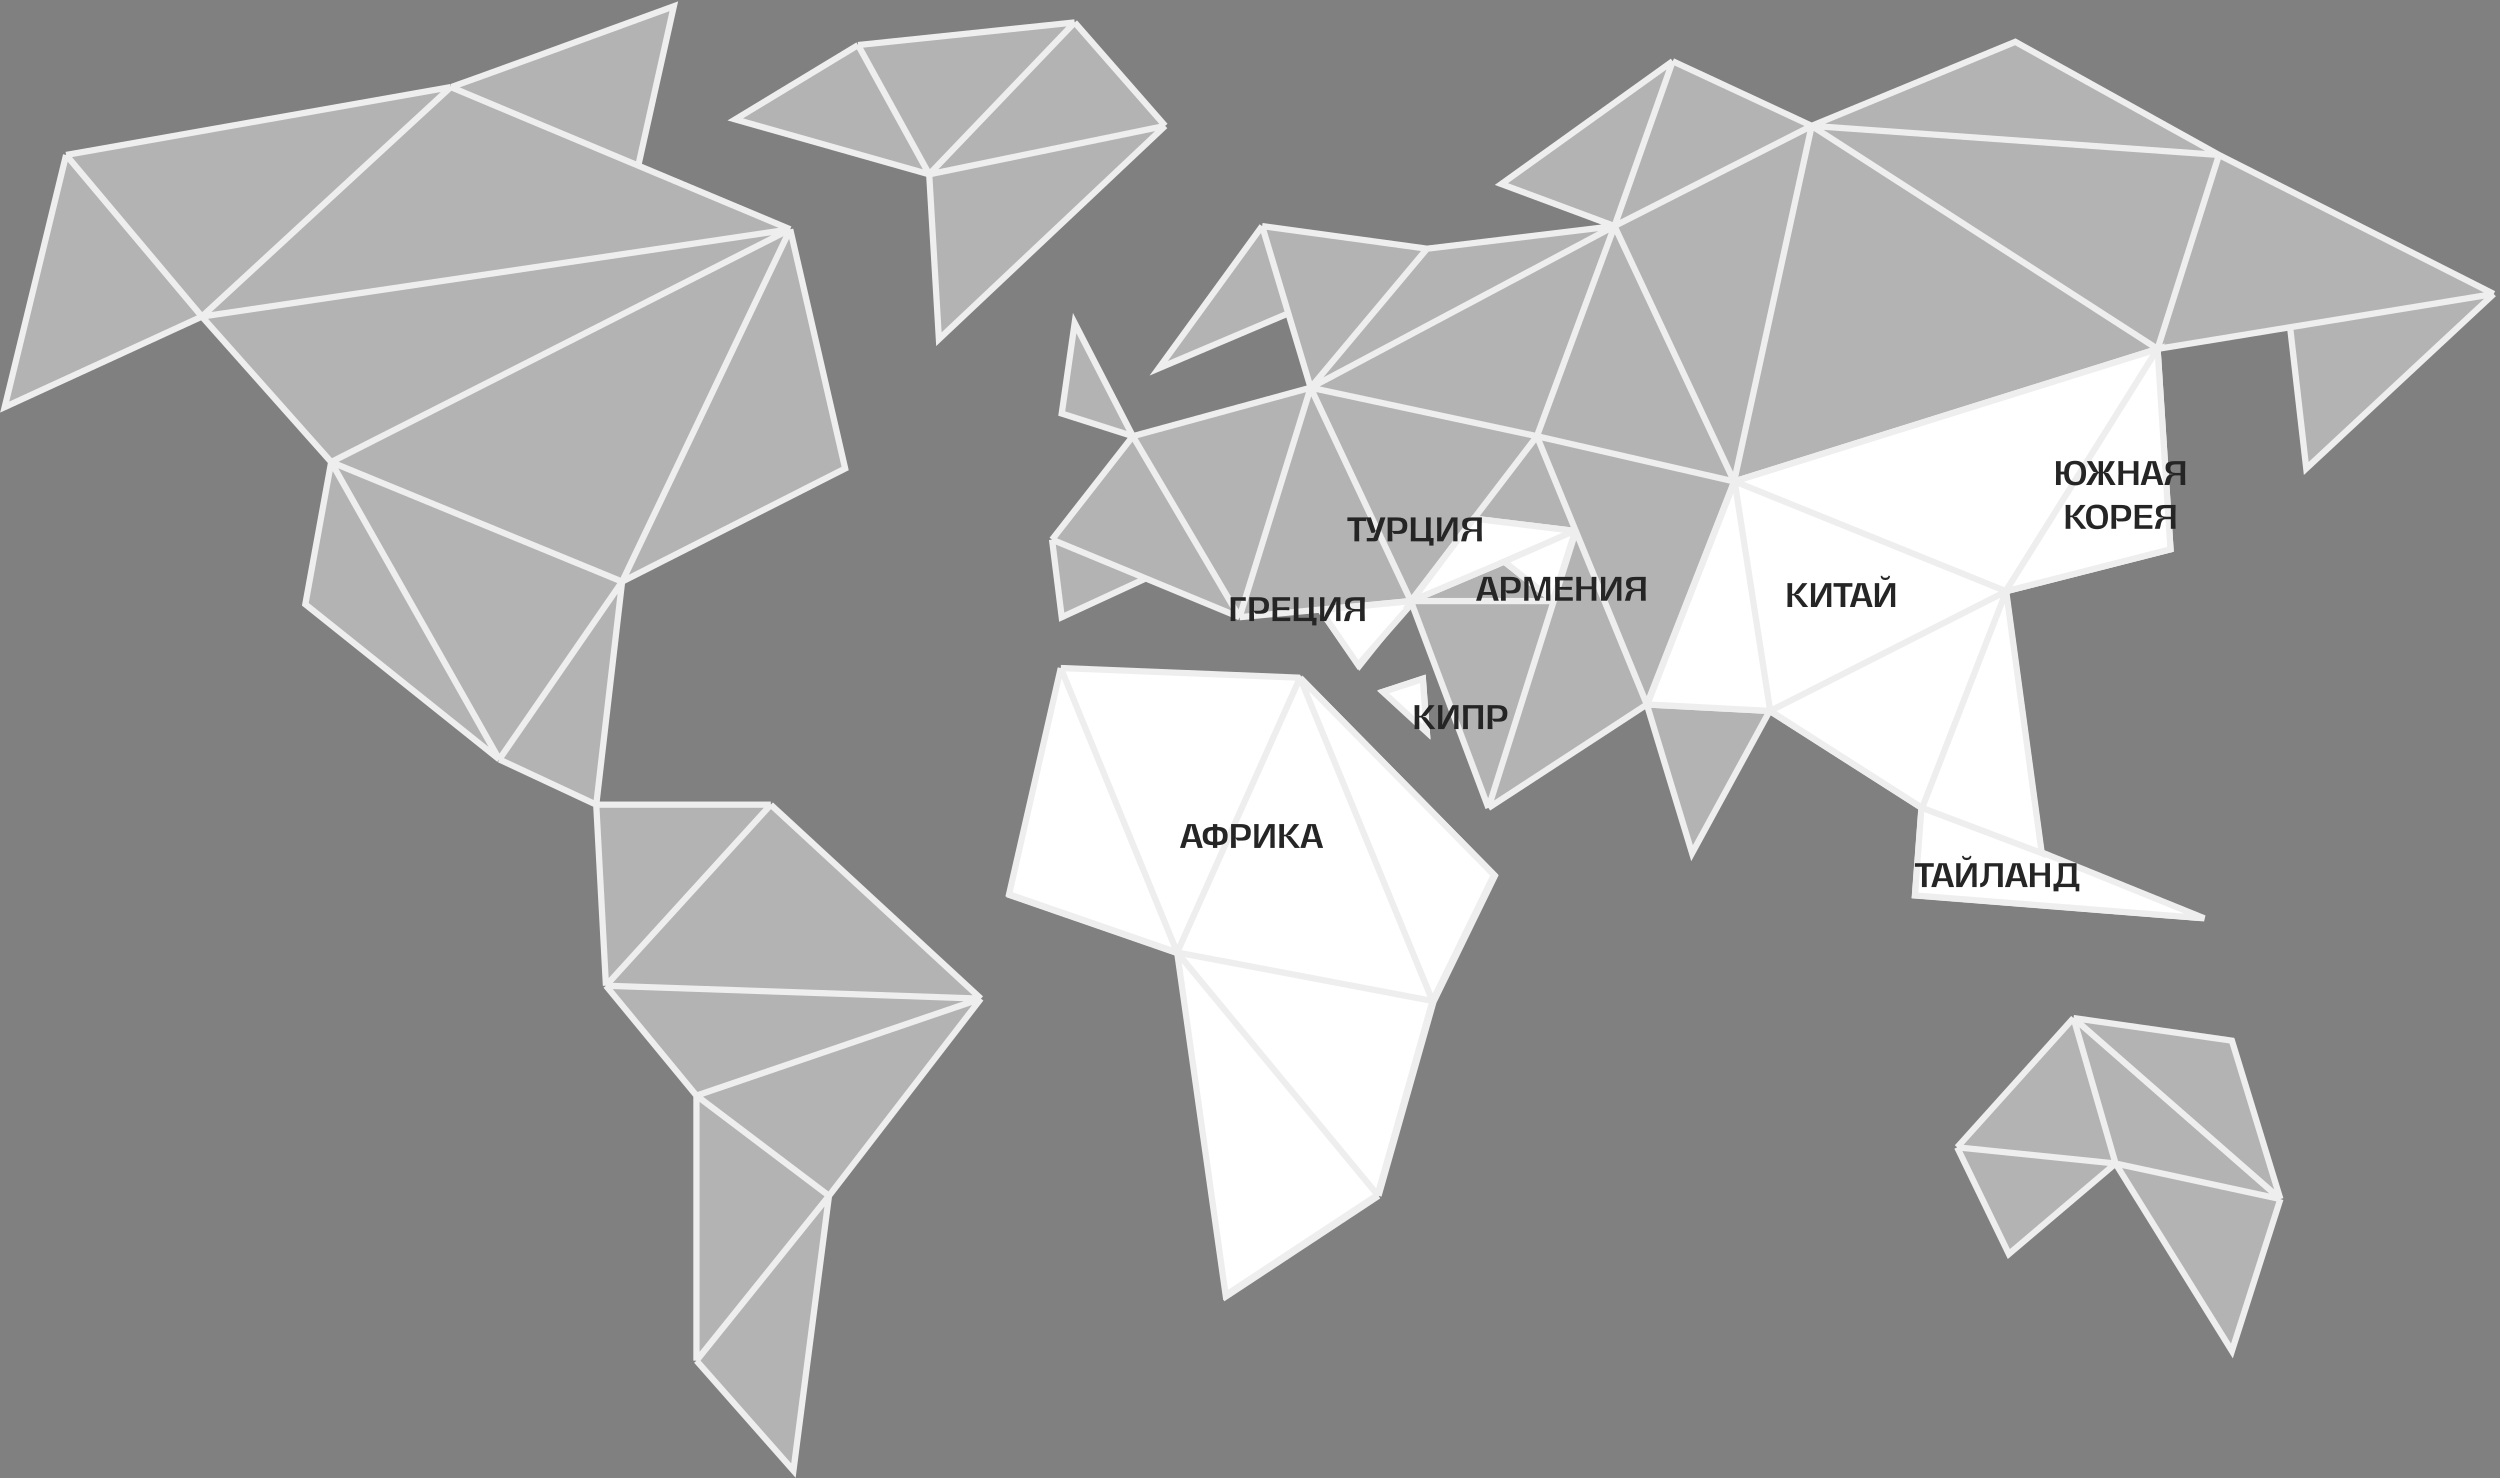
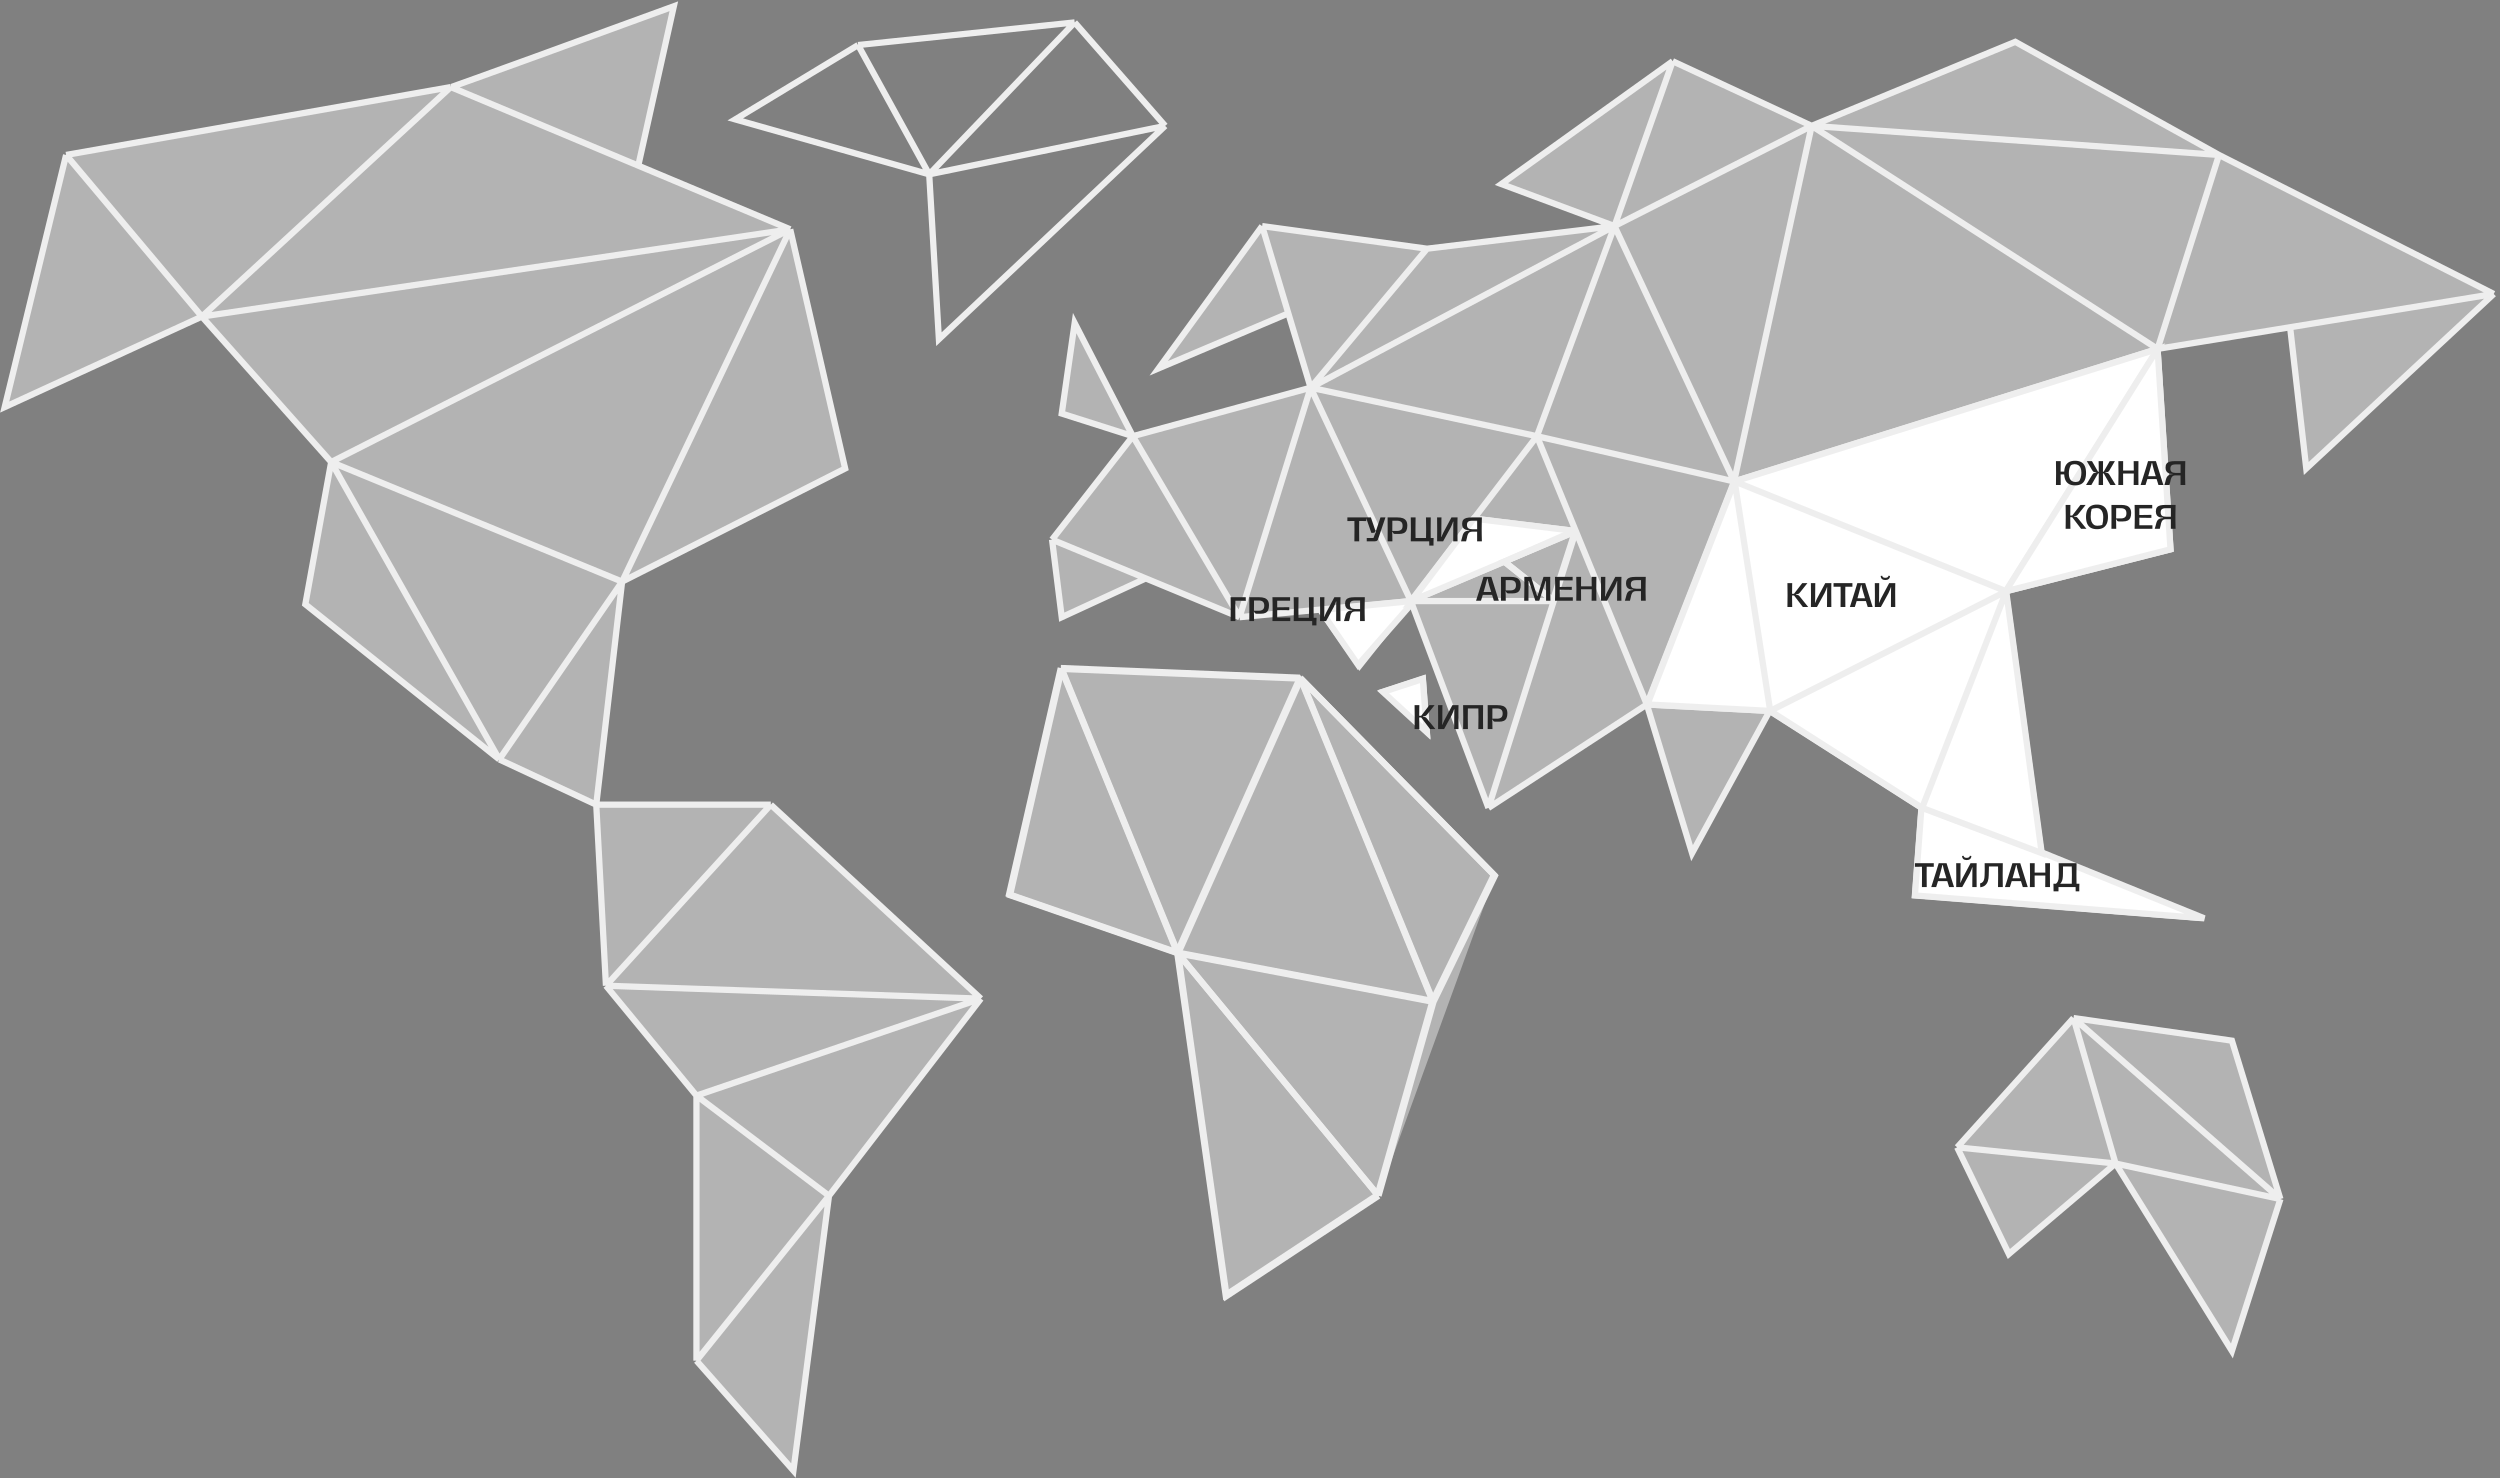
<svg xmlns="http://www.w3.org/2000/svg" width="1598" height="945" viewBox="0 0 1598 945" fill="none">
  <rect x="0" y="0" width="1598" height="945" fill="#808080" stroke="none" />
  <path d="M1158.02 80.45L1288.2 26.729L1418.37 99.046L1594 187.894L1474.16 299.47L1463.83 209.172L1379.11 223.02L1387.38 351.126L1282 377.987L1304.73 545.351L1405.97 586.676L1224.14 572.212L1228.28 516.424L1131.16 454.437L1081.57 545.351L1052.65 450.305L951.401 516.424L901.812 384.185L869 425.5L844 389.639L792.301 394.517L732.38 369.722L678.658 394.517L672.46 344.927L724.116 278.808L678.658 264.344L686.923 206.49L724.116 278.808L837.758 247.815L823.501 200.291L740.645 235.417L806.765 144.503L912.143 158.967L1031.98 144.503L959.666 117.642L1069.18 39.126L1158.02 80.45Z" fill="white" fill-opacity="0.4" />
-   <path d="M686.923 14.331L744.778 80.45L600.142 216.821L593.943 111.444L469.969 76.318L548.486 28.795L686.923 14.331Z" fill="white" fill-opacity="0.4" />
-   <path d="M678.658 427.576L831.56 433.775L955.534 559.815L916.275 640.397L881.149 764.371L784.036 828.424L753.043 609.404L645.599 572.212L678.658 427.576Z" fill="white" fill-opacity="0.4" />
+   <path d="M678.658 427.576L831.56 433.775L955.534 559.815L881.149 764.371L784.036 828.424L753.043 609.404L645.599 572.212L678.658 427.576Z" fill="white" fill-opacity="0.4" />
  <path d="M492.697 514.358L627.003 638.331L529.89 764.371L507.161 940L445.174 869.748V700.318L387.319 630.066L381.121 514.358L319.134 485.431L195.16 386.252L211.69 295.338L129.04 202.358L3 260.212L42.258 99.046L288.14 55.656C289.179 55.656 383.62 21.218 430.71 4L407.982 105.875L505.095 146.57L540.221 299.47L397.651 371.788L381.121 514.358H492.697Z" fill="white" fill-opacity="0.4" />
  <path d="M1251.01 733.378L1325.39 650.729L1426.64 665.192L1457.63 766.437L1426.64 863.55L1352.25 743.709L1284.06 801.563L1251.01 733.378Z" fill="white" fill-opacity="0.4" />
-   <path d="M909.5 433.775L884.5 442L912 467.5L909.5 433.775Z" fill="white" fill-opacity="0.4" />
  <path d="M1158.02 80.45L1288.2 26.729L1418.37 99.046M1158.02 80.45L1418.37 99.046M1158.02 80.45L1069.18 39.126M1158.02 80.45L1031.98 144.503M1158.02 80.45L1108.44 307.735M1158.02 80.45L1379.11 223.02M1418.37 99.046L1379.11 223.02M1418.37 99.046L1594 187.894M1069.18 39.126L1031.98 144.503M1069.18 39.126L959.666 117.642L1031.98 144.503M1031.98 144.503L1108.44 307.735M1031.98 144.503L982.395 278.808M1031.98 144.503L837.758 247.815M1031.98 144.503L912.143 158.967M1108.44 307.735L1379.11 223.02M1108.44 307.735L1282 377.987M1108.44 307.735L1131.16 454.437M1108.44 307.735L1052.65 450.305M1108.44 307.735L982.395 278.808M1379.11 223.02L1282 377.987M1379.11 223.02L1387.38 351.126L1282 377.987M1379.11 223.02L1463.83 209.172M1282 377.987L1304.73 545.351M1282 377.987L1228.28 516.424M1282 377.987L1131.16 454.437M1594 187.894L1474.16 299.47L1463.83 209.172M1594 187.894L1463.83 209.172M1304.73 545.351L1228.28 516.424M1304.73 545.351L1405.97 586.676L1224.14 572.212L1228.28 516.424M1228.28 516.424L1131.16 454.437M1131.16 454.437L1052.65 450.305M1131.16 454.437L1081.57 545.351L1052.65 450.305M1052.65 450.305L982.395 278.808M1052.65 450.305L951.401 516.424M1052.65 450.305L1007.26 339.5M982.395 278.808L837.758 247.815M982.395 278.808L942.103 331.497M837.758 247.815L792.301 394.517M837.758 247.815L901.812 384.185M837.758 247.815L912.143 158.967M837.758 247.815L823.501 200.291M837.758 247.815L724.116 278.808M901.812 384.185L951.401 516.424M901.812 384.185L942.103 331.497M901.812 384.185L869 425.5L844 389.639M901.812 384.185L844 389.639M901.812 384.185L961.5 358.891M901.812 384.185H993.149M951.401 516.424L993.149 384.185M792.301 394.517L724.116 278.808M792.301 394.517L732.381 369.722M792.301 394.517L844 389.639M912.143 158.967L806.765 144.503M806.765 144.503L740.645 235.417L823.501 200.291M806.765 144.503L823.501 200.291M724.116 278.808L672.46 344.927M724.116 278.808L686.923 206.49L678.658 264.344L724.116 278.808ZM672.46 344.927L678.658 394.517L732.381 369.722M672.46 344.927L732.381 369.722M744.778 80.45L686.923 14.331M744.778 80.45L593.943 111.444M744.778 80.45L600.142 216.821L593.943 111.444M686.923 14.331L593.943 111.444M686.923 14.331L548.486 28.795M593.943 111.444L548.486 28.795M593.943 111.444L469.969 76.318L548.486 28.795M678.658 427.576L831.56 433.775M678.658 427.576L753.043 609.404M678.658 427.576L645.599 572.212L753.043 609.404M831.56 433.775L753.043 609.404M831.56 433.775L955.534 559.815L916.275 640.397M831.56 433.775L916.275 640.397M753.043 609.404L784.036 828.424L881.149 764.371M753.043 609.404L881.149 764.371M753.043 609.404L916.275 640.397M881.149 764.371L916.275 640.397M492.697 514.358L627.003 638.331M492.697 514.358L387.319 630.066M492.697 514.358H381.121M627.003 638.331L387.319 630.066M627.003 638.331L445.174 700.318M627.003 638.331L529.89 764.371M387.319 630.066L381.121 514.358M387.319 630.066L445.174 700.318M381.121 514.358L397.651 371.788M381.121 514.358L319.134 485.431M445.174 700.318L529.89 764.371M445.174 700.318V869.748M529.89 764.371L445.174 869.748M529.89 764.371L507.161 940L445.174 869.748M397.651 371.788L319.134 485.431M397.651 371.788L540.221 299.47L505.095 146.57M397.651 371.788L505.095 146.57M397.651 371.788L211.69 295.338M319.134 485.431L211.69 295.338M319.134 485.431L195.16 386.252L211.69 295.338M505.095 146.57L211.69 295.338M505.095 146.57L129.04 202.358M505.095 146.57L407.982 105.875M211.69 295.338L129.04 202.358M129.04 202.358L288.14 55.656M129.04 202.358L42.258 99.046M129.04 202.358L3 260.212L42.258 99.046M288.14 55.656L42.258 99.046M288.14 55.656C289.179 55.656 383.62 21.218 430.71 4L407.982 105.875M288.14 55.656L407.982 105.875M1251.01 733.378L1325.39 650.729M1251.01 733.378L1352.25 743.709M1251.01 733.378L1284.06 801.563L1352.25 743.709M1325.39 650.729L1352.25 743.709M1325.39 650.729L1457.63 766.437M1325.39 650.729L1426.64 665.192L1457.63 766.437M1352.25 743.709L1457.63 766.437M1352.25 743.709L1426.64 863.55L1457.63 766.437M1007.26 339.5L942.103 331.497M1007.26 339.5L961.5 358.891M1007.26 339.5L993.149 384.185M961.5 358.891L993.149 384.185M884.5 442L909.5 433.775L912 467.5L884.5 442Z" stroke="#EEEEEE" stroke-width="4" />
-   <path d="M678.06 427L830.961 433.199L954.935 559.238L915.677 639.821L880.551 763.795L783.438 827.848L752.444 608.828L645 571.636L678.06 427Z" fill="white" />
  <path d="M678.06 427L830.961 433.199M678.06 427L752.444 608.828M678.06 427L645 571.636L752.444 608.828M830.961 433.199L752.444 608.828M830.961 433.199L954.935 559.238L915.677 639.821M830.961 433.199L915.677 639.821M752.444 608.828L783.438 827.848L880.551 763.795M752.444 608.828L880.551 763.795M752.444 608.828L915.677 639.821M880.551 763.795L915.677 639.821" stroke="#EEEEEE" stroke-width="4" />
-   <path d="M754.266 542C754.492 541.28 754.732 540.52 754.986 539.72C755.239 538.92 755.506 538.087 755.786 537.22C756.386 535.353 756.992 533.427 757.606 531.44C758.232 529.453 758.706 527.887 759.026 526.74H764.046C764.632 528.78 765.972 533.073 768.066 539.62L768.826 542H765.666C765.546 541.587 765.406 541.127 765.246 540.62C765.086 540.1 764.912 539.547 764.726 538.96C763.952 536.507 763.299 534.367 762.766 532.54C762.246 530.713 761.866 529.167 761.626 527.9H761.406C761.006 529.513 760.572 531.16 760.106 532.84C759.652 534.52 759.186 536.187 758.706 537.84C758.172 539.6 757.739 540.987 757.406 542H754.266ZM758.346 538.22L758.726 536.4H764.306L764.706 538.22C764.359 538.22 764.019 538.22 763.686 538.22C763.352 538.22 763.032 538.22 762.726 538.22H761.526C760.952 538.22 760.399 538.22 759.866 538.22C759.346 538.22 758.839 538.22 758.346 538.22ZM777.618 538.08C778.271 538.08 778.824 538.033 779.278 537.94C779.731 537.833 780.184 537.667 780.638 537.44C781.011 537.04 781.278 536.587 781.438 536.08C781.611 535.56 781.698 535 781.698 534.4C781.698 533.493 781.558 532.773 781.278 532.24C781.011 531.693 780.578 531.3 779.978 531.06C779.378 530.82 778.558 530.7 777.518 530.7L777.678 528.52C779.438 528.52 780.818 528.713 781.818 529.1C782.831 529.473 783.564 530.087 784.018 530.94C784.471 531.78 784.698 532.933 784.698 534.4C784.698 535.8 784.471 536.927 784.018 537.78C783.564 538.62 782.818 539.247 781.778 539.66C780.751 540.06 779.358 540.26 777.598 540.26L777.618 538.08ZM775.758 540.26C773.998 540.26 772.611 540.073 771.598 539.7C770.598 539.313 769.871 538.7 769.418 537.86C768.964 537.007 768.738 535.847 768.738 534.38C768.738 532.98 768.964 531.86 769.418 531.02C769.871 530.167 770.611 529.54 771.638 529.14C772.678 528.727 774.078 528.52 775.838 528.52L775.818 530.7C775.178 530.7 774.631 530.753 774.178 530.86C773.724 530.953 773.264 531.113 772.798 531.34C772.424 531.753 772.151 532.213 771.978 532.72C771.818 533.227 771.738 533.787 771.738 534.4C771.738 535.307 771.871 536.027 772.138 536.56C772.418 537.093 772.858 537.487 773.458 537.74C774.058 537.98 774.878 538.1 775.918 538.1L775.758 540.26ZM775.318 542C775.371 539.747 775.398 537.207 775.398 534.38C775.398 531.567 775.371 529.02 775.318 526.74H778.098C778.044 528.993 778.018 531.533 778.018 534.36C778.018 537.2 778.044 539.747 778.098 542H775.318ZM786.899 542C786.926 538.747 786.939 536.207 786.939 534.38C786.939 532.54 786.926 529.993 786.899 526.74H793.199C794.573 526.74 795.719 526.907 796.639 527.24C797.559 527.573 798.266 528.127 798.759 528.9C799.253 529.66 799.499 530.68 799.499 531.96C799.499 533.213 799.313 534.233 798.939 535.02C798.579 535.807 798.013 536.387 797.239 536.76C796.479 537.12 795.499 537.3 794.299 537.3C793.553 537.3 792.966 537.3 792.539 537.3C792.113 537.3 791.799 537.3 791.599 537.3C791.173 537.3 790.846 537.187 790.619 536.96C790.406 536.733 790.206 536.427 790.019 536.04C790.019 536.027 790.013 536.013 789.999 536C789.999 535.973 789.993 535.953 789.979 535.94L789.779 535.98C789.819 536.26 789.846 536.54 789.859 536.82C789.886 537.087 789.899 537.36 789.899 537.64C789.899 539.44 789.919 540.893 789.959 542H786.899ZM792.939 535.38C794.073 535.38 794.946 535.127 795.559 534.62C796.173 534.113 796.479 533.28 796.479 532.12C796.479 530.947 796.179 530.107 795.579 529.6C794.979 529.093 794.093 528.84 792.919 528.84H789.919V531.78C789.906 532.42 789.899 533.04 789.899 533.64C789.899 534.227 789.899 534.76 789.899 535.24C789.899 535.267 789.899 535.293 789.899 535.32C789.899 535.333 789.899 535.353 789.899 535.38H792.939ZM812.004 542C812.044 539.373 812.064 536.207 812.064 532.5C812.064 532.18 812.064 531.793 812.064 531.34C812.077 530.887 812.097 530.44 812.124 530L812.144 529.44H811.924C811.817 529.827 811.651 530.313 811.424 530.9C811.131 531.687 810.817 532.4 810.484 533.04L805.584 542H801.724C801.737 541.08 801.744 539.733 801.744 537.96C801.757 537.307 801.764 536.66 801.764 536.02C801.764 535.38 801.764 534.747 801.764 534.12C801.764 531.573 801.744 529.113 801.704 526.74H804.524C804.511 527.193 804.497 527.693 804.484 528.24C804.484 528.787 804.484 529.36 804.484 529.96C804.471 531 804.457 532.053 804.444 533.12C804.444 534.173 804.444 535.2 804.444 536.2C804.444 536.707 804.431 537.22 804.404 537.74C804.391 538.247 804.371 538.74 804.344 539.22H804.544C804.597 539.06 804.657 538.88 804.724 538.68C804.804 538.48 804.891 538.267 804.984 538.04C805.344 537.227 805.564 536.733 805.644 536.56L810.884 526.74H814.804C814.791 527.18 814.777 527.627 814.764 528.08C814.764 528.52 814.757 528.967 814.744 529.42L814.724 532.32C814.724 534.787 814.737 537.18 814.764 539.5L814.784 542H812.004ZM820.46 533.54H821.94L827.18 526.74H830.5L825.86 532.56C825.58 532.933 825.34 533.2 825.14 533.36C824.94 533.52 824.706 533.64 824.44 533.72C824.173 533.787 823.733 533.853 823.12 533.92V534.16C823.733 534.227 824.173 534.3 824.44 534.38C824.706 534.447 824.926 534.56 825.1 534.72C825.286 534.88 825.533 535.167 825.84 535.58L831 542H827.58L821.94 534.6H820.46V533.54ZM820.66 534.04C820.673 534.72 820.686 535.54 820.7 536.5C820.713 537.447 820.726 538.42 820.74 539.42C820.753 539.98 820.76 540.48 820.76 540.92C820.773 541.36 820.78 541.72 820.78 542H817.72C817.773 538.613 817.8 536.073 817.8 534.38C817.8 532.7 817.773 530.153 817.72 526.74H820.78C820.766 527.193 820.753 527.78 820.74 528.5C820.74 529.22 820.733 530.007 820.72 530.86C820.68 532.153 820.66 533.213 820.66 534.04ZM831.18 542C831.406 541.28 831.646 540.52 831.9 539.72C832.153 538.92 832.42 538.087 832.7 537.22C833.3 535.353 833.906 533.427 834.52 531.44C835.146 529.453 835.62 527.887 835.94 526.74H840.96C841.546 528.78 842.886 533.073 844.98 539.62L845.74 542H842.58C842.46 541.587 842.32 541.127 842.16 540.62C842 540.1 841.826 539.547 841.64 538.96C840.866 536.507 840.213 534.367 839.68 532.54C839.16 530.713 838.78 529.167 838.54 527.9H838.32C837.92 529.513 837.486 531.16 837.02 532.84C836.566 534.52 836.1 536.187 835.62 537.84C835.086 539.6 834.653 540.987 834.32 542H831.18ZM835.26 538.22L835.64 536.4H841.22L841.62 538.22C841.273 538.22 840.933 538.22 840.6 538.22C840.266 538.22 839.946 538.22 839.64 538.22H838.44C837.866 538.22 837.313 538.22 836.78 538.22C836.26 538.22 835.753 538.22 835.26 538.22Z" fill="#252525" />
  <path d="M868.082 425L904 384L844 389.954L868.082 425Z" fill="white" stroke="#EEEEEE" stroke-width="4" />
  <path d="M786.605 397C786.645 395.293 786.665 392.753 786.665 389.38C786.665 385.98 786.645 383.433 786.605 381.74H796.285L796.305 384.06C795.758 384.047 795.205 384.04 794.645 384.04C794.085 384.027 793.531 384.013 792.985 384C792.425 383.987 791.865 383.98 791.305 383.98C790.758 383.98 790.211 383.98 789.665 383.98C789.625 385.34 789.605 387.44 789.605 390.28C789.605 393.267 789.625 395.507 789.665 397H786.605ZM798.538 397C798.565 393.747 798.578 391.207 798.578 389.38C798.578 387.54 798.565 384.993 798.538 381.74H804.838C806.211 381.74 807.358 381.907 808.278 382.24C809.198 382.573 809.905 383.127 810.398 383.9C810.891 384.66 811.138 385.68 811.138 386.96C811.138 388.213 810.951 389.233 810.578 390.02C810.218 390.807 809.651 391.387 808.878 391.76C808.118 392.12 807.138 392.3 805.938 392.3C805.191 392.3 804.605 392.3 804.178 392.3C803.751 392.3 803.438 392.3 803.238 392.3C802.811 392.3 802.485 392.187 802.258 391.96C802.045 391.733 801.845 391.427 801.658 391.04C801.658 391.027 801.651 391.013 801.638 391C801.638 390.973 801.631 390.953 801.618 390.94L801.418 390.98C801.458 391.26 801.485 391.54 801.498 391.82C801.525 392.087 801.538 392.36 801.538 392.64C801.538 394.44 801.558 395.893 801.598 397H798.538ZM804.578 390.38C805.711 390.38 806.585 390.127 807.198 389.62C807.811 389.113 808.118 388.28 808.118 387.12C808.118 385.947 807.818 385.107 807.218 384.6C806.618 384.093 805.731 383.84 804.558 383.84H801.558V386.78C801.545 387.42 801.538 388.04 801.538 388.64C801.538 389.227 801.538 389.76 801.538 390.24C801.538 390.267 801.538 390.293 801.538 390.32C801.538 390.333 801.538 390.353 801.538 390.38H804.578ZM813.343 397C813.383 395.933 813.409 394.713 813.423 393.34C813.449 391.953 813.463 390.64 813.463 389.4C813.463 388.133 813.449 386.813 813.423 385.44C813.409 384.053 813.383 382.82 813.343 381.74H824.623V383.98H816.383V388.2L824.083 388.1V390.04L816.383 389.94V394.76H824.743V397H813.343ZM836.657 397C836.723 395.147 836.757 392.633 836.757 389.46C836.757 386.18 836.723 383.607 836.657 381.74H839.717C839.677 383.18 839.657 385.72 839.657 389.36C839.657 393.04 839.677 395.587 839.717 397H836.657ZM829.057 397V394.88H838.757V397H829.057ZM826.937 397C827.003 394.867 827.037 392.32 827.037 389.36C827.037 386.4 827.003 383.86 826.937 381.74H830.017C829.963 383.713 829.937 386.287 829.937 389.46C829.937 392.513 829.963 395.027 830.017 397H826.937ZM838.757 399.74C838.757 398.82 838.75 398.013 838.737 397.32C838.723 396.627 838.697 395.813 838.657 394.88H841.557C841.517 395.813 841.49 396.647 841.477 397.38C841.477 398.127 841.477 398.913 841.477 399.74H838.757ZM854.053 397C854.093 394.373 854.113 391.207 854.113 387.5C854.113 387.18 854.113 386.793 854.113 386.34C854.126 385.887 854.146 385.44 854.173 385L854.193 384.44H853.973C853.866 384.827 853.7 385.313 853.473 385.9C853.18 386.687 852.866 387.4 852.533 388.04L847.633 397H843.773C843.786 396.08 843.793 394.733 843.793 392.96C843.806 392.307 843.813 391.66 843.813 391.02C843.813 390.38 843.813 389.747 843.813 389.12C843.813 386.573 843.793 384.113 843.753 381.74H846.573C846.56 382.193 846.546 382.693 846.533 383.24C846.533 383.787 846.533 384.36 846.533 384.96C846.52 386 846.506 387.053 846.493 388.12C846.493 389.173 846.493 390.2 846.493 391.2C846.493 391.707 846.48 392.22 846.453 392.74C846.44 393.247 846.42 393.74 846.393 394.22H846.593C846.646 394.06 846.706 393.88 846.773 393.68C846.853 393.48 846.94 393.267 847.033 393.04C847.393 392.227 847.613 391.733 847.693 391.56L852.933 381.74H856.853C856.84 382.18 856.826 382.627 856.813 383.08C856.813 383.52 856.806 383.967 856.793 384.42L856.773 387.32C856.773 389.787 856.786 392.18 856.813 394.5L856.833 397H854.053ZM872.389 397H869.349C869.349 396.72 869.349 396.42 869.349 396.1C869.349 395.767 869.349 395.42 869.349 395.06C869.349 394.327 869.349 393.6 869.349 392.88C869.349 392.147 869.349 391.473 869.349 390.86H866.169C865.555 390.86 865.049 390.96 864.649 391.16C864.262 391.36 863.949 391.653 863.709 392.04C863.482 392.413 863.275 392.913 863.089 393.54C863.035 393.86 862.955 394.253 862.849 394.72C862.742 395.173 862.635 395.613 862.529 396.04C862.435 396.4 862.355 396.72 862.289 397H859.049C859.182 396.613 859.355 396.027 859.569 395.24C859.795 394.453 859.949 393.867 860.029 393.48C860.309 392.36 860.769 391.54 861.409 391.02C862.049 390.5 863.015 390.213 864.309 390.16V389.9C863.309 389.887 862.475 389.747 861.809 389.48C861.142 389.2 860.635 388.767 860.289 388.18C859.942 387.58 859.769 386.807 859.769 385.86C859.769 384.793 859.995 383.96 860.449 383.36C860.902 382.76 861.569 382.34 862.449 382.1C863.342 381.86 864.489 381.74 865.889 381.74H872.389L872.329 384.56C872.315 385.413 872.302 386.253 872.289 387.08C872.275 387.893 872.269 388.667 872.269 389.4C872.269 390.307 872.275 391.267 872.289 392.28C872.302 393.28 872.322 394.28 872.349 395.28C872.375 396.107 872.389 396.68 872.389 397ZM869.369 389.3C869.369 389.193 869.369 389.087 869.369 388.98C869.369 388.86 869.369 388.747 869.369 388.64V383.84H866.349C865.522 383.84 864.855 383.92 864.349 384.08C863.855 384.24 863.482 384.513 863.229 384.9C862.975 385.287 862.849 385.833 862.849 386.54C862.849 387.487 863.122 388.187 863.669 388.64C864.229 389.08 865.129 389.3 866.369 389.3H869.369Z" fill="#252525" />
  <path d="M909.455 434L884 442.292L912 468L909.455 434Z" fill="white" stroke="#EEEEEE" stroke-width="4" />
  <path d="M906.938 457.54H908.418L913.658 450.74H916.978L912.338 456.56C912.058 456.933 911.818 457.2 911.618 457.36C911.418 457.52 911.185 457.64 910.918 457.72C910.652 457.787 910.212 457.853 909.598 457.92V458.16C910.212 458.227 910.652 458.3 910.918 458.38C911.185 458.447 911.405 458.56 911.578 458.72C911.765 458.88 912.012 459.167 912.318 459.58L917.478 466H914.058L908.418 458.6H906.938V457.54ZM907.138 458.04C907.152 458.72 907.165 459.54 907.178 460.5C907.192 461.447 907.205 462.42 907.218 463.42C907.232 463.98 907.238 464.48 907.238 464.92C907.252 465.36 907.258 465.72 907.258 466H904.198C904.252 462.613 904.278 460.073 904.278 458.38C904.278 456.7 904.252 454.153 904.198 450.74H907.258C907.245 451.193 907.232 451.78 907.218 452.5C907.218 453.22 907.212 454.007 907.198 454.86C907.158 456.153 907.138 457.213 907.138 458.04ZM929.498 466C929.538 463.373 929.558 460.207 929.558 456.5C929.558 456.18 929.558 455.793 929.558 455.34C929.572 454.887 929.592 454.44 929.618 454L929.638 453.44H929.418C929.312 453.827 929.145 454.313 928.918 454.9C928.625 455.687 928.312 456.4 927.978 457.04L923.078 466H919.218C919.232 465.08 919.238 463.733 919.238 461.96C919.252 461.307 919.258 460.66 919.258 460.02C919.258 459.38 919.258 458.747 919.258 458.12C919.258 455.573 919.238 453.113 919.198 450.74H922.018C922.005 451.193 921.992 451.693 921.978 452.24C921.978 452.787 921.978 453.36 921.978 453.96C921.965 455 921.952 456.053 921.938 457.12C921.938 458.173 921.938 459.2 921.938 460.2C921.938 460.707 921.925 461.22 921.898 461.74C921.885 462.247 921.865 462.74 921.838 463.22H922.038C922.092 463.06 922.152 462.88 922.218 462.68C922.298 462.48 922.385 462.267 922.478 462.04C922.838 461.227 923.058 460.733 923.138 460.56L928.378 450.74H932.298C932.285 451.18 932.272 451.627 932.258 452.08C932.258 452.52 932.252 452.967 932.238 453.42L932.218 456.32C932.218 458.787 932.232 461.18 932.258 463.5L932.278 466H929.498ZM944.934 466C945.001 464.133 945.034 461.56 945.034 458.28C945.034 455.107 945.001 452.593 944.934 450.74H947.994C947.954 452.153 947.934 454.7 947.934 458.38C947.934 462.02 947.954 464.56 947.994 466H944.934ZM935.214 466C935.281 463.88 935.314 461.34 935.314 458.38C935.314 455.42 935.281 452.873 935.214 450.74H938.294C938.241 452.713 938.214 455.227 938.214 458.28C938.214 461.453 938.241 464.027 938.294 466H935.214ZM938.054 452.86V450.74H945.214V452.86H938.054ZM950.917 466C950.944 462.747 950.957 460.207 950.957 458.38C950.957 456.54 950.944 453.993 950.917 450.74H957.217C958.59 450.74 959.737 450.907 960.657 451.24C961.577 451.573 962.284 452.127 962.777 452.9C963.27 453.66 963.517 454.68 963.517 455.96C963.517 457.213 963.33 458.233 962.957 459.02C962.597 459.807 962.03 460.387 961.257 460.76C960.497 461.12 959.517 461.3 958.317 461.3C957.57 461.3 956.984 461.3 956.557 461.3C956.13 461.3 955.817 461.3 955.617 461.3C955.19 461.3 954.864 461.187 954.637 460.96C954.424 460.733 954.224 460.427 954.037 460.04C954.037 460.027 954.03 460.013 954.017 460C954.017 459.973 954.01 459.953 953.997 459.94L953.797 459.98C953.837 460.26 953.864 460.54 953.877 460.82C953.904 461.087 953.917 461.36 953.917 461.64C953.917 463.44 953.937 464.893 953.977 466H950.917ZM956.957 459.38C958.09 459.38 958.964 459.127 959.577 458.62C960.19 458.113 960.497 457.28 960.497 456.12C960.497 454.947 960.197 454.107 959.597 453.6C958.997 453.093 958.11 452.84 956.937 452.84H953.937V455.78C953.924 456.42 953.917 457.04 953.917 457.64C953.917 458.227 953.917 458.76 953.917 459.24C953.917 459.267 953.917 459.293 953.917 459.32C953.917 459.333 953.917 459.353 953.917 459.38H956.957Z" fill="#252525" />
  <path d="M1007.5 339.5L902.5 384L942 331.5L1007.5 339.5Z" fill="white" />
  <path d="M902.5 384L900.902 382.798L896.426 388.746L903.28 385.841L902.5 384ZM1007.5 339.5L1008.28 341.341L1007.74 337.515L1007.5 339.5ZM942 331.5L942.242 329.515L941.096 329.375L940.402 330.298L942 331.5ZM903.28 385.841L1008.28 341.341L1006.72 337.659L901.72 382.159L903.28 385.841ZM940.402 330.298L900.902 382.798L904.098 385.202L943.598 332.702L940.402 330.298ZM941.758 333.485L1007.26 341.485L1007.74 337.515L942.242 329.515L941.758 333.485Z" fill="#EEEEEE" />
  <path d="M865.718 346C865.758 343.493 865.778 340.993 865.778 338.5C865.778 337.007 865.765 335.18 865.738 333.02C864.685 333.02 863.185 333.033 861.238 333.06V330.74H873.298V333.06C871.432 333.033 869.925 333.02 868.778 333.02C868.765 333.567 868.758 334.187 868.758 334.88C868.758 335.573 868.752 336.273 868.738 336.98V338.74C868.738 341.18 868.758 343.6 868.798 346H865.718ZM873.613 346V343.88H877.913L879.533 339.64H878.693L879.113 339.32C879.073 339.64 879 339.893 878.893 340.08C878.786 340.267 878.626 340.407 878.413 340.5C878.213 340.58 877.933 340.62 877.573 340.62H876.553L873.133 330.74H876.273L879.153 339.16H879.593L882.393 330.74H885.573L881.173 343.72C880.986 344.547 880.726 345.133 880.393 345.48C880.06 345.827 879.553 346 878.873 346H873.613ZM886.958 346C886.985 342.747 886.998 340.207 886.998 338.38C886.998 336.54 886.985 333.993 886.958 330.74H893.258C894.631 330.74 895.778 330.907 896.698 331.24C897.618 331.573 898.325 332.127 898.818 332.9C899.311 333.66 899.558 334.68 899.558 335.96C899.558 337.213 899.371 338.233 898.998 339.02C898.638 339.807 898.071 340.387 897.298 340.76C896.538 341.12 895.558 341.3 894.358 341.3C893.611 341.3 893.025 341.3 892.598 341.3C892.171 341.3 891.858 341.3 891.658 341.3C891.231 341.3 890.905 341.187 890.678 340.96C890.465 340.733 890.265 340.427 890.078 340.04C890.078 340.027 890.071 340.013 890.058 340C890.058 339.973 890.051 339.953 890.038 339.94L889.838 339.98C889.878 340.26 889.905 340.54 889.918 340.82C889.945 341.087 889.958 341.36 889.958 341.64C889.958 343.44 889.978 344.893 890.018 346H886.958ZM892.998 339.38C894.131 339.38 895.005 339.127 895.618 338.62C896.231 338.113 896.538 337.28 896.538 336.12C896.538 334.947 896.238 334.107 895.638 333.6C895.038 333.093 894.151 332.84 892.978 332.84H889.978V335.78C889.965 336.42 889.958 337.04 889.958 337.64C889.958 338.227 889.958 338.76 889.958 339.24C889.958 339.267 889.958 339.293 889.958 339.32C889.958 339.333 889.958 339.353 889.958 339.38H892.998ZM911.483 346C911.549 344.147 911.583 341.633 911.583 338.46C911.583 335.18 911.549 332.607 911.483 330.74H914.543C914.503 332.18 914.483 334.72 914.483 338.36C914.483 342.04 914.503 344.587 914.543 346H911.483ZM903.883 346V343.88H913.583V346H903.883ZM901.763 346C901.829 343.867 901.863 341.32 901.863 338.36C901.863 335.4 901.829 332.86 901.763 330.74H904.843C904.789 332.713 904.763 335.287 904.763 338.46C904.763 341.513 904.789 344.027 904.843 346H901.763ZM913.583 348.74C913.583 347.82 913.576 347.013 913.563 346.32C913.549 345.627 913.523 344.813 913.483 343.88H916.383C916.343 344.813 916.316 345.647 916.303 346.38C916.303 347.127 916.303 347.913 916.303 348.74H913.583ZM928.879 346C928.919 343.373 928.939 340.207 928.939 336.5C928.939 336.18 928.939 335.793 928.939 335.34C928.952 334.887 928.972 334.44 928.999 334L929.019 333.44H928.799C928.692 333.827 928.526 334.313 928.299 334.9C928.006 335.687 927.692 336.4 927.359 337.04L922.459 346H918.599C918.612 345.08 918.619 343.733 918.619 341.96C918.632 341.307 918.639 340.66 918.639 340.02C918.639 339.38 918.639 338.747 918.639 338.12C918.639 335.573 918.619 333.113 918.579 330.74H921.399C921.386 331.193 921.372 331.693 921.359 332.24C921.359 332.787 921.359 333.36 921.359 333.96C921.346 335 921.332 336.053 921.319 337.12C921.319 338.173 921.319 339.2 921.319 340.2C921.319 340.707 921.306 341.22 921.279 341.74C921.266 342.247 921.246 342.74 921.219 343.22H921.419C921.472 343.06 921.532 342.88 921.599 342.68C921.679 342.48 921.766 342.267 921.859 342.04C922.219 341.227 922.439 340.733 922.519 340.56L927.759 330.74H931.679C931.666 331.18 931.652 331.627 931.639 332.08C931.639 332.52 931.632 332.967 931.619 333.42L931.599 336.32C931.599 338.787 931.612 341.18 931.639 343.5L931.659 346H928.879ZM947.215 346H944.175C944.175 345.72 944.175 345.42 944.175 345.1C944.175 344.767 944.175 344.42 944.175 344.06C944.175 343.327 944.175 342.6 944.175 341.88C944.175 341.147 944.175 340.473 944.175 339.86H940.995C940.381 339.86 939.875 339.96 939.475 340.16C939.088 340.36 938.775 340.653 938.535 341.04C938.308 341.413 938.101 341.913 937.915 342.54C937.861 342.86 937.781 343.253 937.675 343.72C937.568 344.173 937.461 344.613 937.355 345.04C937.261 345.4 937.181 345.72 937.115 346H933.875C934.008 345.613 934.181 345.027 934.395 344.24C934.621 343.453 934.775 342.867 934.855 342.48C935.135 341.36 935.595 340.54 936.235 340.02C936.875 339.5 937.841 339.213 939.135 339.16V338.9C938.135 338.887 937.301 338.747 936.635 338.48C935.968 338.2 935.461 337.767 935.115 337.18C934.768 336.58 934.595 335.807 934.595 334.86C934.595 333.793 934.821 332.96 935.275 332.36C935.728 331.76 936.395 331.34 937.275 331.1C938.168 330.86 939.315 330.74 940.715 330.74H947.215L947.155 333.56C947.141 334.413 947.128 335.253 947.115 336.08C947.101 336.893 947.095 337.667 947.095 338.4C947.095 339.307 947.101 340.267 947.115 341.28C947.128 342.28 947.148 343.28 947.175 344.28C947.201 345.107 947.215 345.68 947.215 346ZM944.195 338.3C944.195 338.193 944.195 338.087 944.195 337.98C944.195 337.86 944.195 337.747 944.195 337.64V332.84H941.175C940.348 332.84 939.681 332.92 939.175 333.08C938.681 333.24 938.308 333.513 938.055 333.9C937.801 334.287 937.675 334.833 937.675 335.54C937.675 336.487 937.948 337.187 938.495 337.64C939.055 338.08 939.955 338.3 941.195 338.3H944.195Z" fill="#252525" />
-   <path d="M1007 339L961.5 359L992.649 383.685L1007 339Z" fill="white" />
  <path d="M961.5 359L960.695 357.169L957.656 358.505L960.258 360.567L961.5 359ZM1007 339L1008.9 339.612L1006.2 337.169L1007 339ZM992.649 383.685L991.407 385.253L993.671 387.047L994.554 384.297L992.649 383.685ZM962.305 360.831L1007.8 340.831L1006.2 337.169L960.695 357.169L962.305 360.831ZM1005.1 338.388L990.745 383.074L994.554 384.297L1008.9 339.612L1005.1 338.388ZM960.258 360.567L991.407 385.253L993.892 382.118L962.742 357.433L960.258 360.567Z" fill="#EEEEEE" />
  <path d="M943.488 384C943.715 383.28 943.955 382.52 944.208 381.72C944.462 380.92 944.728 380.087 945.008 379.22C945.608 377.353 946.215 375.427 946.828 373.44C947.455 371.453 947.928 369.887 948.248 368.74H953.268C953.855 370.78 955.195 375.073 957.288 381.62L958.048 384H954.888C954.768 383.587 954.628 383.127 954.468 382.62C954.308 382.1 954.135 381.547 953.948 380.96C953.175 378.507 952.522 376.367 951.988 374.54C951.468 372.713 951.088 371.167 950.848 369.9H950.628C950.228 371.513 949.795 373.16 949.328 374.84C948.875 376.52 948.408 378.187 947.928 379.84C947.395 381.6 946.962 382.987 946.628 384H943.488ZM947.568 380.22L947.948 378.4H953.528L953.928 380.22C953.582 380.22 953.242 380.22 952.908 380.22C952.575 380.22 952.255 380.22 951.948 380.22H950.748C950.175 380.22 949.622 380.22 949.088 380.22C948.568 380.22 948.062 380.22 947.568 380.22ZM959.423 384C959.45 380.747 959.463 378.207 959.463 376.38C959.463 374.54 959.45 371.993 959.423 368.74H965.723C967.096 368.74 968.243 368.907 969.163 369.24C970.083 369.573 970.79 370.127 971.283 370.9C971.776 371.66 972.023 372.68 972.023 373.96C972.023 375.213 971.836 376.233 971.463 377.02C971.103 377.807 970.536 378.387 969.763 378.76C969.003 379.12 968.023 379.3 966.823 379.3C966.076 379.3 965.49 379.3 965.063 379.3C964.636 379.3 964.323 379.3 964.123 379.3C963.696 379.3 963.37 379.187 963.143 378.96C962.93 378.733 962.73 378.427 962.543 378.04C962.543 378.027 962.536 378.013 962.523 378C962.523 377.973 962.516 377.953 962.503 377.94L962.303 377.98C962.343 378.26 962.37 378.54 962.383 378.82C962.41 379.087 962.423 379.36 962.423 379.64C962.423 381.44 962.443 382.893 962.483 384H959.423ZM965.463 377.38C966.596 377.38 967.47 377.127 968.083 376.62C968.696 376.113 969.003 375.28 969.003 374.12C969.003 372.947 968.703 372.107 968.103 371.6C967.503 371.093 966.616 370.84 965.443 370.84H962.443V373.78C962.43 374.42 962.423 375.04 962.423 375.64C962.423 376.227 962.423 376.76 962.423 377.24C962.423 377.267 962.423 377.293 962.423 377.32C962.423 377.333 962.423 377.353 962.423 377.38H965.463ZM974.228 384C974.241 383.48 974.254 382.953 974.268 382.42C974.281 381.887 974.294 381.353 974.308 380.82C974.361 377.967 974.388 375.8 974.388 374.32C974.388 373.88 974.381 373.42 974.368 372.94C974.368 372.447 974.368 371.947 974.368 371.44C974.354 370.947 974.348 370.473 974.348 370.02C974.348 369.567 974.348 369.14 974.348 368.74H978.648L982.528 381.02H982.768L986.608 368.74H990.928C990.928 369.207 990.921 369.673 990.908 370.14C990.908 370.593 990.908 371.053 990.908 371.52C990.894 372.147 990.888 373.08 990.888 374.32C990.888 377.16 990.934 380.387 991.028 384H988.248C988.274 381.827 988.274 379.513 988.248 377.06C988.248 376.607 988.248 376.147 988.248 375.68C988.248 375.213 988.241 374.74 988.228 374.26C988.228 373.767 988.228 373.273 988.228 372.78C988.228 372.287 988.221 371.807 988.208 371.34H987.968L983.888 384H981.408L977.288 371.34H977.068L977.028 374.28C977.028 374.76 977.021 375.233 977.008 375.7C977.008 376.167 977.008 376.627 977.008 377.08V379.52C977.008 380.293 977.001 381.053 976.988 381.8C976.988 382.547 976.994 383.28 977.008 384H974.228ZM993.954 384C993.994 382.933 994.021 381.713 994.034 380.34C994.061 378.953 994.074 377.64 994.074 376.4C994.074 375.133 994.061 373.813 994.034 372.44C994.021 371.053 993.994 369.82 993.954 368.74H1005.23V370.98H996.994V375.2L1004.69 375.1V377.04L996.994 376.94V381.76H1005.35V384H993.954ZM1020.41 368.74C1020.37 369.9 1020.35 372.447 1020.35 376.38C1020.35 380.3 1020.37 382.84 1020.41 384H1017.35C1017.4 382.24 1017.43 379.793 1017.43 376.66H1010.59C1010.59 379.127 1010.6 381.573 1010.63 384H1007.55C1007.61 381.173 1007.65 378.633 1007.65 376.38C1007.65 374.127 1007.61 371.58 1007.55 368.74H1010.63C1010.6 371.193 1010.59 373.207 1010.59 374.78H1017.43C1017.43 372.527 1017.4 370.513 1017.35 368.74H1020.41ZM1033.63 384C1033.67 381.373 1033.69 378.207 1033.69 374.5C1033.69 374.18 1033.69 373.793 1033.69 373.34C1033.7 372.887 1033.72 372.44 1033.75 372L1033.77 371.44H1033.55C1033.44 371.827 1033.28 372.313 1033.05 372.9C1032.76 373.687 1032.44 374.4 1032.11 375.04L1027.21 384H1023.35C1023.36 383.08 1023.37 381.733 1023.37 379.96C1023.38 379.307 1023.39 378.66 1023.39 378.02C1023.39 377.38 1023.39 376.747 1023.39 376.12C1023.39 373.573 1023.37 371.113 1023.33 368.74H1026.15C1026.14 369.193 1026.12 369.693 1026.11 370.24C1026.11 370.787 1026.11 371.36 1026.11 371.96C1026.1 373 1026.08 374.053 1026.07 375.12C1026.07 376.173 1026.07 377.2 1026.07 378.2C1026.07 378.707 1026.06 379.22 1026.03 379.74C1026.02 380.247 1026 380.74 1025.97 381.22H1026.17C1026.22 381.06 1026.28 380.88 1026.35 380.68C1026.43 380.48 1026.52 380.267 1026.61 380.04C1026.97 379.227 1027.19 378.733 1027.27 378.56L1032.51 368.74H1036.43C1036.42 369.18 1036.4 369.627 1036.39 370.08C1036.39 370.52 1036.38 370.967 1036.37 371.42L1036.35 374.32C1036.35 376.787 1036.36 379.18 1036.39 381.5L1036.41 384H1033.63ZM1051.96 384H1048.92C1048.92 383.72 1048.92 383.42 1048.92 383.1C1048.92 382.767 1048.92 382.42 1048.92 382.06C1048.92 381.327 1048.92 380.6 1048.92 379.88C1048.92 379.147 1048.92 378.473 1048.92 377.86H1045.74C1045.13 377.86 1044.62 377.96 1044.22 378.16C1043.84 378.36 1043.52 378.653 1043.28 379.04C1043.06 379.413 1042.85 379.913 1042.66 380.54C1042.61 380.86 1042.53 381.253 1042.42 381.72C1042.32 382.173 1042.21 382.613 1042.1 383.04C1042.01 383.4 1041.93 383.72 1041.86 384H1038.62C1038.76 383.613 1038.93 383.027 1039.14 382.24C1039.37 381.453 1039.52 380.867 1039.6 380.48C1039.88 379.36 1040.34 378.54 1040.98 378.02C1041.62 377.5 1042.59 377.213 1043.88 377.16V376.9C1042.88 376.887 1042.05 376.747 1041.38 376.48C1040.72 376.2 1040.21 375.767 1039.86 375.18C1039.52 374.58 1039.34 373.807 1039.34 372.86C1039.34 371.793 1039.57 370.96 1040.02 370.36C1040.48 369.76 1041.14 369.34 1042.02 369.1C1042.92 368.86 1044.06 368.74 1045.46 368.74H1051.96L1051.9 371.56C1051.89 372.413 1051.88 373.253 1051.86 374.08C1051.85 374.893 1051.84 375.667 1051.84 376.4C1051.84 377.307 1051.85 378.267 1051.86 379.28C1051.88 380.28 1051.9 381.28 1051.92 382.28C1051.95 383.107 1051.96 383.68 1051.96 384ZM1048.94 376.3C1048.94 376.193 1048.94 376.087 1048.94 375.98C1048.94 375.86 1048.94 375.747 1048.94 375.64V370.84H1045.92C1045.1 370.84 1044.43 370.92 1043.92 371.08C1043.43 371.24 1043.06 371.513 1042.8 371.9C1042.55 372.287 1042.42 372.833 1042.42 373.54C1042.42 374.487 1042.7 375.187 1043.24 375.64C1043.8 376.08 1044.7 376.3 1045.94 376.3H1048.94Z" fill="#252525" />
  <path d="M1228.2 516L1305.99 545.235L1409 587L1224 572.382L1228.2 516Z" fill="white" stroke="#EEEEEE" stroke-width="4" />
  <path d="M1228.49 567C1228.53 564.493 1228.55 561.993 1228.55 559.5C1228.55 558.007 1228.54 556.18 1228.51 554.02C1227.46 554.02 1225.96 554.033 1224.01 554.06V551.74H1236.07V554.06C1234.2 554.033 1232.7 554.02 1231.55 554.02C1231.54 554.567 1231.53 555.187 1231.53 555.88C1231.53 556.573 1231.52 557.273 1231.51 557.98V559.74C1231.51 562.18 1231.53 564.6 1231.57 567H1228.49ZM1234.46 567C1234.69 566.28 1234.93 565.52 1235.18 564.72C1235.43 563.92 1235.7 563.087 1235.98 562.22C1236.58 560.353 1237.19 558.427 1237.8 556.44C1238.43 554.453 1238.9 552.887 1239.22 551.74H1244.24C1244.83 553.78 1246.17 558.073 1248.26 564.62L1249.02 567H1245.86C1245.74 566.587 1245.6 566.127 1245.44 565.62C1245.28 565.1 1245.11 564.547 1244.92 563.96C1244.15 561.507 1243.49 559.367 1242.96 557.54C1242.44 555.713 1242.06 554.167 1241.82 552.9H1241.6C1241.2 554.513 1240.77 556.16 1240.3 557.84C1239.85 559.52 1239.38 561.187 1238.9 562.84C1238.37 564.6 1237.93 565.987 1237.6 567H1234.46ZM1238.54 563.22L1238.92 561.4H1244.5L1244.9 563.22C1244.55 563.22 1244.21 563.22 1243.88 563.22C1243.55 563.22 1243.23 563.22 1242.92 563.22H1241.72C1241.15 563.22 1240.59 563.22 1240.06 563.22C1239.54 563.22 1239.03 563.22 1238.54 563.22ZM1260.69 567C1260.73 564.373 1260.75 561.207 1260.75 557.5C1260.75 557.18 1260.75 556.793 1260.75 556.34C1260.77 555.887 1260.79 555.44 1260.81 555L1260.83 554.44H1260.61C1260.51 554.827 1260.34 555.313 1260.11 555.9C1259.82 556.687 1259.51 557.4 1259.17 558.04L1254.27 567H1250.41C1250.43 566.08 1250.43 564.733 1250.43 562.96C1250.45 562.307 1250.45 561.66 1250.45 561.02C1250.45 560.38 1250.45 559.747 1250.45 559.12C1250.45 556.573 1250.43 554.113 1250.39 551.74H1253.21C1253.2 552.193 1253.19 552.693 1253.17 553.24C1253.17 553.787 1253.17 554.36 1253.17 554.96C1253.16 556 1253.15 557.053 1253.13 558.12C1253.13 559.173 1253.13 560.2 1253.13 561.2C1253.13 561.707 1253.12 562.22 1253.09 562.74C1253.08 563.247 1253.06 563.74 1253.03 564.22H1253.23C1253.29 564.06 1253.35 563.88 1253.41 563.68C1253.49 563.48 1253.58 563.267 1253.67 563.04C1254.03 562.227 1254.25 561.733 1254.33 561.56L1259.57 551.74H1263.49C1263.48 552.18 1263.47 552.627 1263.45 553.08C1263.45 553.52 1263.45 553.967 1263.43 554.42L1263.41 557.32C1263.41 559.787 1263.43 562.18 1263.45 564.5L1263.47 567H1260.69ZM1260.09 547.14C1260.07 548.007 1259.79 548.66 1259.25 549.1C1258.73 549.54 1258.02 549.76 1257.11 549.76C1256.21 549.76 1255.49 549.54 1254.97 549.1C1254.47 548.647 1254.19 547.993 1254.13 547.14L1255.13 547C1255.15 547.427 1255.33 547.76 1255.69 548C1256.05 548.227 1256.53 548.34 1257.11 548.34C1257.71 548.34 1258.19 548.22 1258.55 547.98C1258.93 547.74 1259.11 547.413 1259.11 547L1260.09 547.14ZM1265.67 564.7C1266.47 564.5 1267.07 564.153 1267.47 563.66C1267.88 563.167 1268.16 562.587 1268.29 561.92C1268.44 561.253 1268.52 560.433 1268.55 559.46C1268.66 557.353 1268.67 554.78 1268.59 551.74H1271.39C1271.38 552.033 1271.37 552.333 1271.37 552.64C1271.37 552.933 1271.36 553.227 1271.35 553.52C1271.32 554.6 1271.3 555.66 1271.27 556.7C1271.24 557.727 1271.22 558.7 1271.19 559.62C1271.15 560.86 1270.99 561.987 1270.71 563C1270.44 564.013 1269.92 564.913 1269.13 565.7C1268.36 566.487 1267.24 566.967 1265.79 567.14L1265.67 564.7ZM1277.13 567C1277.18 565.507 1277.21 562.933 1277.21 559.28C1277.21 555.733 1277.18 553.22 1277.13 551.74H1280.19C1280.14 553.153 1280.11 555.7 1280.11 559.38C1280.11 563.02 1280.14 565.56 1280.19 567H1277.13ZM1271.15 553.86V551.74H1277.41V553.86H1271.15ZM1281.57 567C1281.8 566.28 1282.04 565.52 1282.29 564.72C1282.54 563.92 1282.81 563.087 1283.09 562.22C1283.69 560.353 1284.3 558.427 1284.91 556.44C1285.54 554.453 1286.01 552.887 1286.33 551.74H1291.35C1291.94 553.78 1293.28 558.073 1295.37 564.62L1296.13 567H1292.97C1292.85 566.587 1292.71 566.127 1292.55 565.62C1292.39 565.1 1292.22 564.547 1292.03 563.96C1291.26 561.507 1290.6 559.367 1290.07 557.54C1289.55 555.713 1289.17 554.167 1288.93 552.9H1288.71C1288.31 554.513 1287.88 556.16 1287.41 557.84C1286.96 559.52 1286.49 561.187 1286.01 562.84C1285.48 564.6 1285.04 565.987 1284.71 567H1281.57ZM1285.65 563.22L1286.03 561.4H1291.61L1292.01 563.22C1291.66 563.22 1291.32 563.22 1290.99 563.22C1290.66 563.22 1290.34 563.22 1290.03 563.22H1288.83C1288.26 563.22 1287.7 563.22 1287.17 563.22C1286.65 563.22 1286.14 563.22 1285.65 563.22ZM1310.36 551.74C1310.32 552.9 1310.3 555.447 1310.3 559.38C1310.3 563.3 1310.32 565.84 1310.36 567H1307.3C1307.36 565.24 1307.38 562.793 1307.38 559.66H1300.54C1300.54 562.127 1300.56 564.573 1300.58 567H1297.5C1297.57 564.173 1297.6 561.633 1297.6 559.38C1297.6 557.127 1297.57 554.58 1297.5 551.74H1300.58C1300.56 554.193 1300.54 556.207 1300.54 557.78H1307.38C1307.38 555.527 1307.36 553.513 1307.3 551.74H1310.36ZM1314.1 564.94C1314.65 564.527 1315.06 564.027 1315.32 563.44C1315.6 562.84 1315.78 562.173 1315.86 561.44C1315.96 560.707 1316 559.787 1316 558.68C1316 556.187 1315.97 553.873 1315.9 551.74H1318.7C1318.66 553.22 1318.64 555.467 1318.64 558.48C1318.64 559.747 1318.56 560.853 1318.4 561.8C1318.24 562.733 1317.92 563.547 1317.42 564.24C1316.93 564.933 1316.22 565.407 1315.3 565.66L1314.1 564.94ZM1312.64 569.74C1312.64 568.22 1312.62 566.847 1312.58 565.62C1312.57 565.5 1312.56 565.38 1312.56 565.26C1312.56 565.14 1312.56 565.013 1312.54 564.88H1315.86C1315.85 565.293 1315.84 565.667 1315.82 566C1315.81 566.333 1315.8 566.64 1315.8 566.92C1315.79 567.493 1315.78 568.433 1315.78 569.74H1312.64ZM1315.54 567V564.88H1327V567H1315.54ZM1326.76 569.74C1326.76 568.82 1326.76 568.013 1326.74 567.32C1326.73 566.627 1326.7 565.813 1326.64 564.88H1329.16C1329.12 565.813 1329.1 566.647 1329.08 567.38C1329.08 568.127 1329.08 568.913 1329.08 569.74H1326.76ZM1324.26 567C1324.33 565.133 1324.36 562.56 1324.36 559.28C1324.36 556.107 1324.33 553.593 1324.26 551.74H1327.34C1327.29 553.153 1327.26 555.7 1327.26 559.38C1327.26 563.02 1327.29 565.56 1327.34 567H1324.26ZM1318.28 553.86V551.74H1324.54V553.86H1318.28Z" fill="#252525" />
  <path d="M1108.79 307.715L1379.46 223L1282.35 377.967L1305.08 545.331L1228.63 516.404L1131.52 454.417L1053 450.285L1108.79 307.715Z" fill="white" />
  <path d="M1108.79 307.715L1379.46 223L1282.35 377.967M1108.79 307.715L1282.35 377.967M1108.79 307.715L1131.52 454.417M1108.79 307.715L1053 450.285L1131.52 454.417M1282.35 377.967L1305.08 545.331L1228.63 516.404M1282.35 377.967L1228.63 516.404M1282.35 377.967L1131.52 454.417M1228.63 516.404L1131.52 454.417" stroke="#EEEEEE" stroke-width="4" />
  <path d="M1145.26 379.54H1146.74L1151.98 372.74H1155.3L1150.66 378.56C1150.38 378.933 1150.14 379.2 1149.94 379.36C1149.74 379.52 1149.51 379.64 1149.24 379.72C1148.98 379.787 1148.54 379.853 1147.92 379.92V380.16C1148.54 380.227 1148.98 380.3 1149.24 380.38C1149.51 380.447 1149.73 380.56 1149.9 380.72C1150.09 380.88 1150.34 381.167 1150.64 381.58L1155.8 388H1152.38L1146.74 380.6H1145.26V379.54ZM1145.46 380.04C1145.48 380.72 1145.49 381.54 1145.5 382.5C1145.52 383.447 1145.53 384.42 1145.54 385.42C1145.56 385.98 1145.56 386.48 1145.56 386.92C1145.58 387.36 1145.58 387.72 1145.58 388H1142.52C1142.58 384.613 1142.6 382.073 1142.6 380.38C1142.6 378.7 1142.58 376.153 1142.52 372.74H1145.58C1145.57 373.193 1145.56 373.78 1145.54 374.5C1145.54 375.22 1145.54 376.007 1145.52 376.86C1145.48 378.153 1145.46 379.213 1145.46 380.04ZM1167.82 388C1167.86 385.373 1167.88 382.207 1167.88 378.5C1167.88 378.18 1167.88 377.793 1167.88 377.34C1167.9 376.887 1167.92 376.44 1167.94 376L1167.96 375.44H1167.74C1167.64 375.827 1167.47 376.313 1167.24 376.9C1166.95 377.687 1166.64 378.4 1166.3 379.04L1161.4 388H1157.54C1157.56 387.08 1157.56 385.733 1157.56 383.96C1157.58 383.307 1157.58 382.66 1157.58 382.02C1157.58 381.38 1157.58 380.747 1157.58 380.12C1157.58 377.573 1157.56 375.113 1157.52 372.74H1160.34C1160.33 373.193 1160.32 373.693 1160.3 374.24C1160.3 374.787 1160.3 375.36 1160.3 375.96C1160.29 377 1160.28 378.053 1160.26 379.12C1160.26 380.173 1160.26 381.2 1160.26 382.2C1160.26 382.707 1160.25 383.22 1160.22 383.74C1160.21 384.247 1160.19 384.74 1160.16 385.22H1160.36C1160.42 385.06 1160.48 384.88 1160.54 384.68C1160.62 384.48 1160.71 384.267 1160.8 384.04C1161.16 383.227 1161.38 382.733 1161.46 382.56L1166.7 372.74H1170.62C1170.61 373.18 1170.6 373.627 1170.58 374.08C1170.58 374.52 1170.58 374.967 1170.56 375.42L1170.54 378.32C1170.54 380.787 1170.56 383.18 1170.58 385.5L1170.6 388H1167.82ZM1176.48 388C1176.52 385.493 1176.54 382.993 1176.54 380.5C1176.54 379.007 1176.52 377.18 1176.5 375.02C1175.44 375.02 1173.94 375.033 1172 375.06V372.74H1184.06V375.06C1182.19 375.033 1180.68 375.02 1179.54 375.02C1179.52 375.567 1179.52 376.187 1179.52 376.88C1179.52 377.573 1179.51 378.273 1179.5 378.98V380.74C1179.5 383.18 1179.52 385.6 1179.56 388H1176.48ZM1182.45 388C1182.67 387.28 1182.91 386.52 1183.17 385.72C1183.42 384.92 1183.69 384.087 1183.97 383.22C1184.57 381.353 1185.17 379.427 1185.79 377.44C1186.41 375.453 1186.89 373.887 1187.21 372.74H1192.23C1192.81 374.78 1194.15 379.073 1196.25 385.62L1197.01 388H1193.85C1193.73 387.587 1193.59 387.127 1193.43 386.62C1193.27 386.1 1193.09 385.547 1192.91 384.96C1192.13 382.507 1191.48 380.367 1190.95 378.54C1190.43 376.713 1190.05 375.167 1189.81 373.9H1189.59C1189.19 375.513 1188.75 377.16 1188.29 378.84C1187.83 380.52 1187.37 382.187 1186.89 383.84C1186.35 385.6 1185.92 386.987 1185.59 388H1182.45ZM1186.53 384.22L1186.91 382.4H1192.49L1192.89 384.22C1192.54 384.22 1192.2 384.22 1191.87 384.22C1191.53 384.22 1191.21 384.22 1190.91 384.22H1189.71C1189.13 384.22 1188.58 384.22 1188.05 384.22C1187.53 384.22 1187.02 384.22 1186.53 384.22ZM1208.68 388C1208.72 385.373 1208.74 382.207 1208.74 378.5C1208.74 378.18 1208.74 377.793 1208.74 377.34C1208.76 376.887 1208.78 376.44 1208.8 376L1208.82 375.44H1208.6C1208.5 375.827 1208.33 376.313 1208.1 376.9C1207.81 377.687 1207.5 378.4 1207.16 379.04L1202.26 388H1198.4C1198.42 387.08 1198.42 385.733 1198.42 383.96C1198.44 383.307 1198.44 382.66 1198.44 382.02C1198.44 381.38 1198.44 380.747 1198.44 380.12C1198.44 377.573 1198.42 375.113 1198.38 372.74H1201.2C1201.19 373.193 1201.18 373.693 1201.16 374.24C1201.16 374.787 1201.16 375.36 1201.16 375.96C1201.15 377 1201.14 378.053 1201.12 379.12C1201.12 380.173 1201.12 381.2 1201.12 382.2C1201.12 382.707 1201.11 383.22 1201.08 383.74C1201.07 384.247 1201.05 384.74 1201.02 385.22H1201.22C1201.28 385.06 1201.34 384.88 1201.4 384.68C1201.48 384.48 1201.57 384.267 1201.66 384.04C1202.02 383.227 1202.24 382.733 1202.32 382.56L1207.56 372.74H1211.48C1211.47 373.18 1211.46 373.627 1211.44 374.08C1211.44 374.52 1211.44 374.967 1211.42 375.42L1211.4 378.32C1211.4 380.787 1211.42 383.18 1211.44 385.5L1211.46 388H1208.68ZM1208.08 368.14C1208.06 369.007 1207.78 369.66 1207.24 370.1C1206.72 370.54 1206.01 370.76 1205.1 370.76C1204.2 370.76 1203.48 370.54 1202.96 370.1C1202.46 369.647 1202.18 368.993 1202.12 368.14L1203.12 368C1203.14 368.427 1203.32 368.76 1203.68 369C1204.04 369.227 1204.52 369.34 1205.1 369.34C1205.7 369.34 1206.18 369.22 1206.54 368.98C1206.92 368.74 1207.1 368.413 1207.1 368L1208.08 368.14Z" fill="#252525" />
  <path d="M1379.11 223L1282 377.967L1387.38 351.106L1379.11 223Z" fill="white" stroke="#EEEEEE" stroke-width="4" />
  <path d="M1326.42 310.26C1324.83 310.26 1323.52 309.967 1322.48 309.38C1321.44 308.793 1320.66 307.92 1320.16 306.76C1319.66 305.587 1319.42 304.127 1319.42 302.38C1319.42 300.633 1319.66 299.18 1320.16 298.02C1320.66 296.86 1321.44 295.987 1322.48 295.4C1323.52 294.813 1324.83 294.52 1326.42 294.52C1328 294.52 1329.31 294.813 1330.34 295.4C1331.38 295.987 1332.14 296.86 1332.64 298.02C1333.14 299.18 1333.4 300.633 1333.4 302.38C1333.4 304.14 1333.14 305.6 1332.64 306.76C1332.14 307.92 1331.38 308.793 1330.34 309.38C1329.31 309.967 1328 310.26 1326.42 310.26ZM1326.76 308.1C1327.17 308.1 1327.56 308.053 1327.92 307.96C1328.29 307.867 1328.63 307.727 1328.94 307.54C1329.42 306.873 1329.78 306.087 1330.04 305.18C1330.29 304.273 1330.42 303.253 1330.42 302.12C1330.42 300.933 1330.25 299.94 1329.92 299.14C1329.6 298.34 1329.11 297.733 1328.46 297.32C1327.8 296.907 1327 296.7 1326.04 296.7C1325.58 296.7 1325.16 296.76 1324.76 296.88C1324.36 297 1323.99 297.173 1323.66 297.4C1323.24 298.067 1322.93 298.847 1322.72 299.74C1322.5 300.62 1322.4 301.593 1322.4 302.66C1322.4 303.833 1322.56 304.827 1322.88 305.64C1323.21 306.453 1323.7 307.067 1324.36 307.48C1325.01 307.893 1325.81 308.1 1326.76 308.1ZM1314.16 310C1314.21 307.747 1314.24 305.207 1314.24 302.38C1314.24 299.567 1314.21 297.02 1314.16 294.74H1317.22C1317.16 296.433 1317.14 298.973 1317.14 302.36C1317.14 305.76 1317.16 308.307 1317.22 310H1314.16ZM1316.26 301.42C1317.06 301.447 1317.77 301.46 1318.4 301.46C1319.02 301.46 1319.74 301.447 1320.54 301.42V303.28C1319.74 303.253 1319.02 303.24 1318.4 303.24C1317.77 303.24 1317.06 303.253 1316.26 303.28V301.42ZM1337.31 303.58C1337.56 303.153 1337.77 302.86 1337.95 302.7C1338.12 302.527 1338.33 302.413 1338.57 302.36C1338.81 302.293 1339.24 302.227 1339.87 302.16H1339.95V301.92L1339.73 301.9C1339.17 301.833 1338.77 301.773 1338.53 301.72C1338.29 301.653 1338.08 301.54 1337.91 301.38C1337.73 301.207 1337.53 300.933 1337.31 300.56L1333.89 294.74H1337.19L1341.07 301.54H1342.21V302.6H1341.05L1336.81 310H1333.39L1337.31 303.58ZM1341.45 310C1341.45 309.667 1341.45 309.3 1341.45 308.9C1341.46 308.5 1341.47 308.08 1341.49 307.64C1341.53 304.16 1341.55 302.4 1341.55 302.36C1341.55 302.36 1341.53 300.64 1341.49 297.2C1341.47 296.733 1341.46 296.293 1341.45 295.88C1341.45 295.467 1341.45 295.087 1341.45 294.74H1344.27C1344.21 296.38 1344.19 298.813 1344.19 302.04C1344.19 302.64 1344.2 303.953 1344.23 305.98C1344.24 306.74 1344.25 307.467 1344.25 308.16C1344.26 308.853 1344.27 309.467 1344.27 310H1341.45ZM1348.93 310L1344.69 302.6H1343.53V301.54H1344.67L1348.55 294.74H1351.85L1348.43 300.56C1348.2 300.933 1348 301.207 1347.83 301.38C1347.65 301.54 1347.45 301.653 1347.21 301.72C1346.97 301.773 1346.56 301.833 1345.99 301.9L1345.77 301.92V302.16H1345.85C1346.47 302.227 1346.91 302.293 1347.15 302.36C1347.4 302.413 1347.61 302.527 1347.79 302.7C1347.96 302.86 1348.17 303.153 1348.43 303.58L1352.33 310H1348.93ZM1366.9 294.74C1366.86 295.9 1366.84 298.447 1366.84 302.38C1366.84 306.3 1366.86 308.84 1366.9 310H1363.84C1363.89 308.24 1363.92 305.793 1363.92 302.66H1357.08C1357.08 305.127 1357.09 307.573 1357.12 310H1354.04C1354.11 307.173 1354.14 304.633 1354.14 302.38C1354.14 300.127 1354.11 297.58 1354.04 294.74H1357.12C1357.09 297.193 1357.08 299.207 1357.08 300.78H1363.92C1363.92 298.527 1363.89 296.513 1363.84 294.74H1366.9ZM1368.28 310C1368.51 309.28 1368.75 308.52 1369 307.72C1369.25 306.92 1369.52 306.087 1369.8 305.22C1370.4 303.353 1371.01 301.427 1371.62 299.44C1372.25 297.453 1372.72 295.887 1373.04 294.74H1378.06C1378.65 296.78 1379.99 301.073 1382.08 307.62L1382.84 310H1379.68C1379.56 309.587 1379.42 309.127 1379.26 308.62C1379.1 308.1 1378.93 307.547 1378.74 306.96C1377.97 304.507 1377.31 302.367 1376.78 300.54C1376.26 298.713 1375.88 297.167 1375.64 295.9H1375.42C1375.02 297.513 1374.59 299.16 1374.12 300.84C1373.67 302.52 1373.2 304.187 1372.72 305.84C1372.19 307.6 1371.75 308.987 1371.42 310H1368.28ZM1372.36 306.22L1372.74 304.4H1378.32L1378.72 306.22C1378.37 306.22 1378.03 306.22 1377.7 306.22C1377.37 306.22 1377.05 306.22 1376.74 306.22H1375.54C1374.97 306.22 1374.41 306.22 1373.88 306.22C1373.36 306.22 1372.85 306.22 1372.36 306.22ZM1396.84 310H1393.8C1393.8 309.72 1393.8 309.42 1393.8 309.1C1393.8 308.767 1393.8 308.42 1393.8 308.06C1393.8 307.327 1393.8 306.6 1393.8 305.88C1393.8 305.147 1393.8 304.473 1393.8 303.86H1390.62C1390 303.86 1389.5 303.96 1389.1 304.16C1388.71 304.36 1388.4 304.653 1388.16 305.04C1387.93 305.413 1387.72 305.913 1387.54 306.54C1387.48 306.86 1387.4 307.253 1387.3 307.72C1387.19 308.173 1387.08 308.613 1386.98 309.04C1386.88 309.4 1386.8 309.72 1386.74 310H1383.5C1383.63 309.613 1383.8 309.027 1384.02 308.24C1384.24 307.453 1384.4 306.867 1384.48 306.48C1384.76 305.36 1385.22 304.54 1385.86 304.02C1386.5 303.5 1387.46 303.213 1388.76 303.16V302.9C1387.76 302.887 1386.92 302.747 1386.26 302.48C1385.59 302.2 1385.08 301.767 1384.74 301.18C1384.39 300.58 1384.22 299.807 1384.22 298.86C1384.22 297.793 1384.44 296.96 1384.9 296.36C1385.35 295.76 1386.02 295.34 1386.9 295.1C1387.79 294.86 1388.94 294.74 1390.34 294.74H1396.84L1396.78 297.56C1396.76 298.413 1396.75 299.253 1396.74 300.08C1396.72 300.893 1396.72 301.667 1396.72 302.4C1396.72 303.307 1396.72 304.267 1396.74 305.28C1396.75 306.28 1396.77 307.28 1396.8 308.28C1396.82 309.107 1396.84 309.68 1396.84 310ZM1393.82 302.3C1393.82 302.193 1393.82 302.087 1393.82 301.98C1393.82 301.86 1393.82 301.747 1393.82 301.64V296.84H1390.8C1389.97 296.84 1389.3 296.92 1388.8 297.08C1388.3 297.24 1387.93 297.513 1387.68 297.9C1387.42 298.287 1387.3 298.833 1387.3 299.54C1387.3 300.487 1387.57 301.187 1388.12 301.64C1388.68 302.08 1389.58 302.3 1390.82 302.3H1393.82ZM1323.09 329.54H1324.57L1329.81 322.74H1333.13L1328.49 328.56C1328.21 328.933 1327.97 329.2 1327.77 329.36C1327.57 329.52 1327.34 329.64 1327.07 329.72C1326.8 329.787 1326.36 329.853 1325.75 329.92V330.16C1326.36 330.227 1326.8 330.3 1327.07 330.38C1327.34 330.447 1327.56 330.56 1327.73 330.72C1327.92 330.88 1328.16 331.167 1328.47 331.58L1333.63 338H1330.21L1324.57 330.6H1323.09V329.54ZM1323.29 330.04C1323.3 330.72 1323.32 331.54 1323.33 332.5C1323.34 333.447 1323.36 334.42 1323.37 335.42C1323.38 335.98 1323.39 336.48 1323.39 336.92C1323.4 337.36 1323.41 337.72 1323.41 338H1320.35C1320.4 334.613 1320.43 332.073 1320.43 330.38C1320.43 328.7 1320.4 326.153 1320.35 322.74H1323.41C1323.4 323.193 1323.38 323.78 1323.37 324.5C1323.37 325.22 1323.36 326.007 1323.35 326.86C1323.31 328.153 1323.29 329.213 1323.29 330.04ZM1340.44 338.26C1338.86 338.26 1337.55 337.973 1336.5 337.4C1335.46 336.813 1334.68 335.94 1334.16 334.78C1333.64 333.607 1333.38 332.14 1333.38 330.38C1333.38 328.633 1333.64 327.18 1334.16 326.02C1334.69 324.847 1335.47 323.973 1336.5 323.4C1337.54 322.813 1338.82 322.52 1340.36 322.52C1341.92 322.52 1343.22 322.813 1344.26 323.4C1345.31 323.987 1346.1 324.867 1346.62 326.04C1347.15 327.213 1347.42 328.673 1347.42 330.42C1347.42 332.153 1347.15 333.607 1346.62 334.78C1346.1 335.94 1345.32 336.813 1344.28 337.4C1343.24 337.973 1341.96 338.26 1340.44 338.26ZM1340.52 336.06C1341.04 336.06 1341.64 336.007 1342.32 335.9C1343 335.793 1343.49 335.647 1343.8 335.46C1344.01 334.567 1344.16 333.773 1344.26 333.08C1344.35 332.373 1344.4 331.507 1344.4 330.48C1344.4 329.333 1344.24 328.333 1343.92 327.48C1343.6 326.613 1343.13 325.947 1342.52 325.48C1341.9 325 1341.16 324.76 1340.3 324.76C1339.75 324.76 1339.14 324.813 1338.48 324.92C1337.82 325.027 1337.32 325.173 1336.98 325.36C1336.78 326.027 1336.62 326.747 1336.52 327.52C1336.42 328.28 1336.38 329.2 1336.38 330.28C1336.38 331.44 1336.54 332.453 1336.86 333.32C1337.19 334.187 1337.66 334.86 1338.28 335.34C1338.9 335.82 1339.65 336.06 1340.52 336.06ZM1349.63 338C1349.65 334.747 1349.67 332.207 1349.67 330.38C1349.67 328.54 1349.65 325.993 1349.63 322.74H1355.93C1357.3 322.74 1358.45 322.907 1359.37 323.24C1360.29 323.573 1360.99 324.127 1361.49 324.9C1361.98 325.66 1362.23 326.68 1362.23 327.96C1362.23 329.213 1362.04 330.233 1361.67 331.02C1361.31 331.807 1360.74 332.387 1359.97 332.76C1359.21 333.12 1358.23 333.3 1357.03 333.3C1356.28 333.3 1355.69 333.3 1355.27 333.3C1354.84 333.3 1354.53 333.3 1354.33 333.3C1353.9 333.3 1353.57 333.187 1353.35 332.96C1353.13 332.733 1352.93 332.427 1352.75 332.04C1352.75 332.027 1352.74 332.013 1352.73 332C1352.73 331.973 1352.72 331.953 1352.71 331.94L1352.51 331.98C1352.55 332.26 1352.57 332.54 1352.59 332.82C1352.61 333.087 1352.63 333.36 1352.63 333.64C1352.63 335.44 1352.65 336.893 1352.69 338H1349.63ZM1355.67 331.38C1356.8 331.38 1357.67 331.127 1358.29 330.62C1358.9 330.113 1359.21 329.28 1359.21 328.12C1359.21 326.947 1358.91 326.107 1358.31 325.6C1357.71 325.093 1356.82 324.84 1355.65 324.84H1352.65V327.78C1352.63 328.42 1352.63 329.04 1352.63 329.64C1352.63 330.227 1352.63 330.76 1352.63 331.24C1352.63 331.267 1352.63 331.293 1352.63 331.32C1352.63 331.333 1352.63 331.353 1352.63 331.38H1355.67ZM1364.43 338C1364.47 336.933 1364.5 335.713 1364.51 334.34C1364.54 332.953 1364.55 331.64 1364.55 330.4C1364.55 329.133 1364.54 327.813 1364.51 326.44C1364.5 325.053 1364.47 323.82 1364.43 322.74H1375.71V324.98H1367.47V329.2L1375.17 329.1V331.04L1367.47 330.94V335.76H1375.83V338H1364.43ZM1390.64 338H1387.6C1387.6 337.72 1387.6 337.42 1387.6 337.1C1387.6 336.767 1387.6 336.42 1387.6 336.06C1387.6 335.327 1387.6 334.6 1387.6 333.88C1387.6 333.147 1387.6 332.473 1387.6 331.86H1384.42C1383.81 331.86 1383.3 331.96 1382.9 332.16C1382.52 332.36 1382.2 332.653 1381.96 333.04C1381.74 333.413 1381.53 333.913 1381.34 334.54C1381.29 334.86 1381.21 335.253 1381.1 335.72C1381 336.173 1380.89 336.613 1380.78 337.04C1380.69 337.4 1380.61 337.72 1380.54 338H1377.3C1377.44 337.613 1377.61 337.027 1377.82 336.24C1378.05 335.453 1378.2 334.867 1378.28 334.48C1378.56 333.36 1379.02 332.54 1379.66 332.02C1380.3 331.5 1381.27 331.213 1382.56 331.16V330.9C1381.56 330.887 1380.73 330.747 1380.06 330.48C1379.4 330.2 1378.89 329.767 1378.54 329.18C1378.2 328.58 1378.02 327.807 1378.02 326.86C1378.02 325.793 1378.25 324.96 1378.7 324.36C1379.16 323.76 1379.82 323.34 1380.7 323.1C1381.6 322.86 1382.74 322.74 1384.14 322.74H1390.64L1390.58 325.56C1390.57 326.413 1390.56 327.253 1390.54 328.08C1390.53 328.893 1390.52 329.667 1390.52 330.4C1390.52 331.307 1390.53 332.267 1390.54 333.28C1390.56 334.28 1390.58 335.28 1390.6 336.28C1390.63 337.107 1390.64 337.68 1390.64 338ZM1387.62 330.3C1387.62 330.193 1387.62 330.087 1387.62 329.98C1387.62 329.86 1387.62 329.747 1387.62 329.64V324.84H1384.6C1383.78 324.84 1383.11 324.92 1382.6 325.08C1382.11 325.24 1381.74 325.513 1381.48 325.9C1381.23 326.287 1381.1 326.833 1381.1 327.54C1381.1 328.487 1381.38 329.187 1381.92 329.64C1382.48 330.08 1383.38 330.3 1384.62 330.3H1387.62Z" fill="#252525" />
</svg>